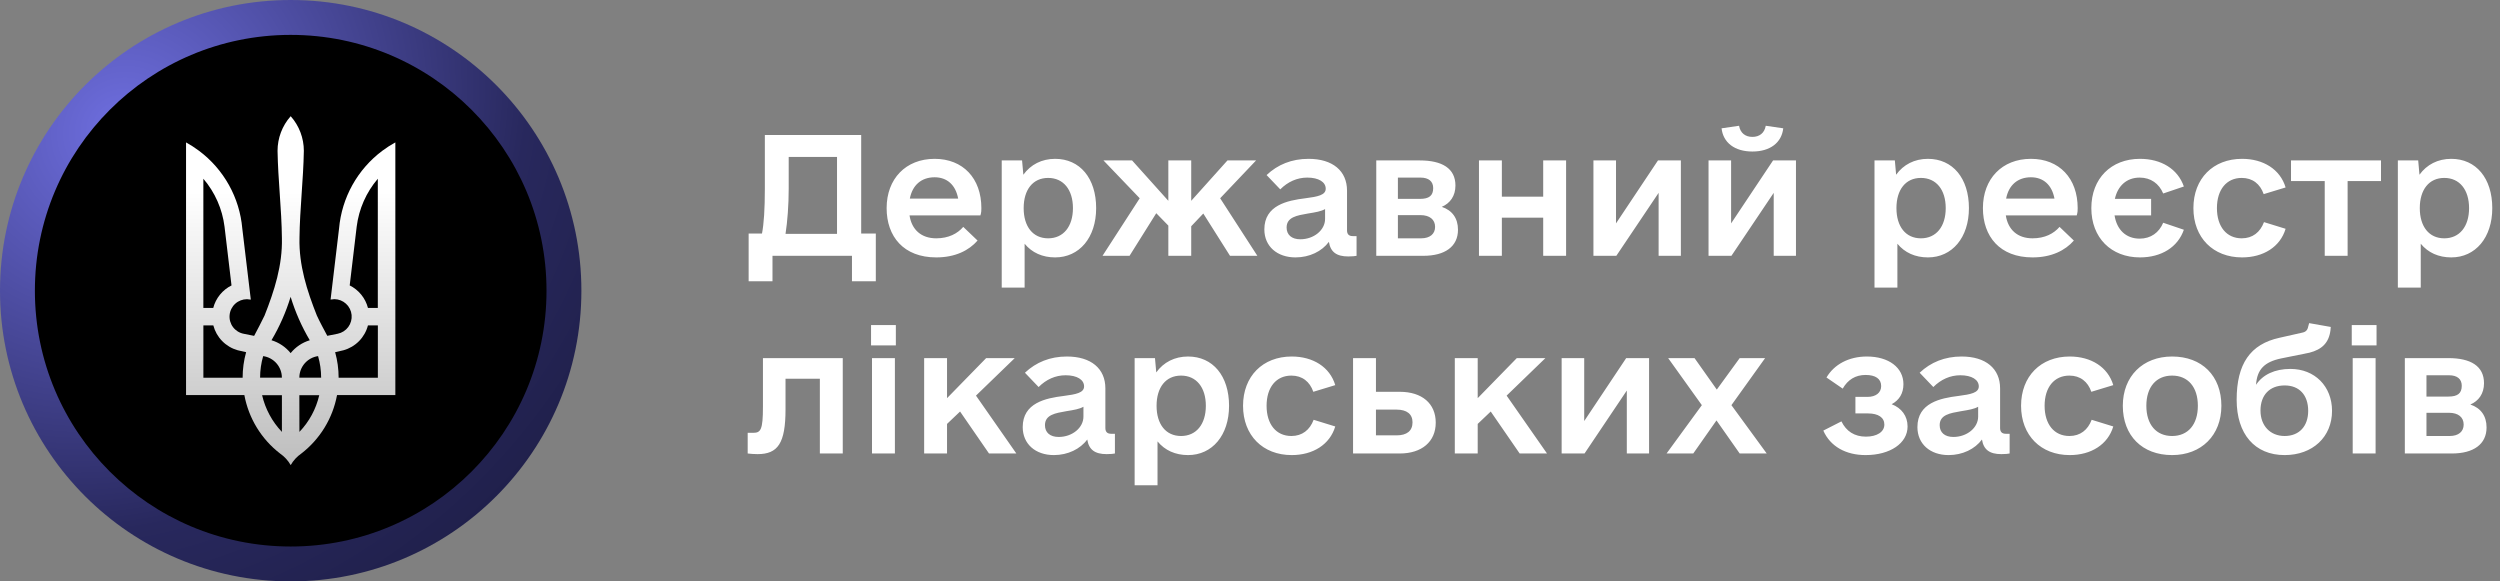
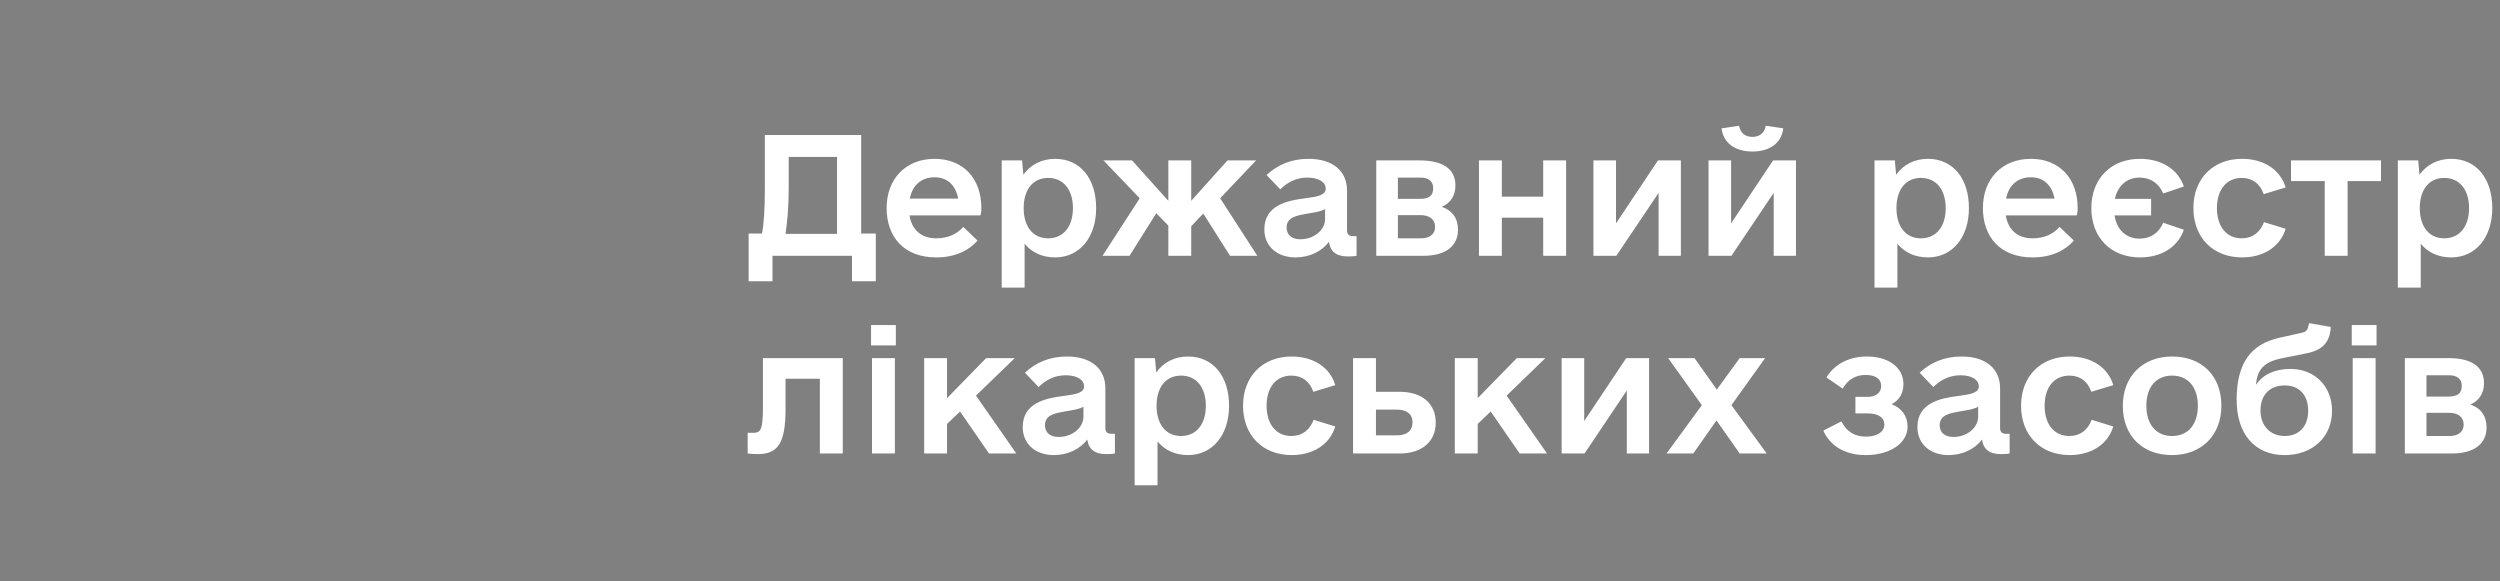
<svg xmlns="http://www.w3.org/2000/svg" width="215" height="50" viewBox="0 0 215 50" fill="none">
  <rect x="0" y="0" width="215" height="50" fill="#808080" stroke="none" />
  <path d="M74.062 20.086H75.32V24.188H73.269V22H66.434V24.188H64.383V20.086H65.531C65.695 19.238 65.777 17.98 65.777 16.23V11.609H74.062V20.086ZM67.555 20.113H71.984V13.496H67.828V16.23C67.828 17.652 67.719 19.047 67.555 20.113ZM78.219 18.527C78.41 19.758 79.231 20.496 80.516 20.496C81.582 20.496 82.348 20.086 82.84 19.512L84.07 20.688C83.332 21.535 82.156 22.137 80.516 22.137C77.699 22.137 76.25 20.332 76.25 17.898C76.25 15.383 77.891 13.66 80.379 13.66C82.812 13.66 84.398 15.328 84.398 17.898C84.398 18.09 84.398 18.254 84.316 18.527H78.219ZM80.379 15.246C79.231 15.246 78.465 15.93 78.246 17.078H82.402C82.184 15.902 81.445 15.246 80.379 15.246ZM90.742 13.66C92.875 13.66 94.269 15.328 94.269 17.898C94.269 20.441 92.82 22.137 90.742 22.137C89.648 22.137 88.746 21.727 88.117 20.961V24.734H86.148V13.797H87.898L88.008 15.027C88.637 14.152 89.594 13.66 90.742 13.66ZM90.141 20.496C91.453 20.496 92.273 19.484 92.273 17.898C92.273 16.312 91.453 15.301 90.141 15.301C88.828 15.301 88.035 16.312 88.035 17.898C88.035 19.484 88.828 20.496 90.141 20.496ZM105.781 22L103.484 18.363L102.445 19.457V22H100.477V19.402L99.438 18.336L97.141 22H94.816L98.016 17.051L94.898 13.797H97.359L100.477 17.27V13.797H102.445V17.27L105.562 13.797H108.023L104.934 17.051L108.133 22H105.781ZM116.336 20.305H116.664V22C116.527 22.027 116.309 22.055 115.953 22.055C114.941 22.055 114.422 21.672 114.285 20.797C113.684 21.617 112.617 22.137 111.414 22.137C109.828 22.137 108.734 21.18 108.734 19.73C108.734 17.652 110.703 17.242 112.262 17.051C113.328 16.914 114.012 16.777 114.012 16.23C114.012 15.656 113.41 15.273 112.426 15.273C111.551 15.273 110.758 15.629 110.102 16.285L108.926 15.055C109.883 14.152 111.086 13.66 112.535 13.66C114.613 13.66 115.844 14.699 115.844 16.395V19.812C115.844 20.141 116.008 20.305 116.336 20.305ZM111.824 20.578C113 20.578 113.957 19.785 113.957 18.828V17.98C113.629 18.172 113.164 18.254 112.48 18.363C111.551 18.527 110.648 18.664 110.648 19.566C110.648 20.195 111.086 20.578 111.824 20.578ZM123.992 17.789C124.895 18.09 125.387 18.773 125.387 19.758C125.387 21.207 124.266 22 122.406 22H118.359V13.797H122.105C124.02 13.797 125.168 14.48 125.168 15.957C125.168 16.859 124.703 17.488 123.992 17.789ZM120.219 15.273V17.105H122.105C122.898 17.105 123.254 16.832 123.254 16.176C123.254 15.602 122.871 15.273 122.16 15.273H120.219ZM122.215 20.496C122.98 20.496 123.418 20.113 123.418 19.512C123.418 18.883 122.953 18.5 122.16 18.5H120.219V20.496H122.215ZM132.715 13.797H134.684V22H132.715V18.719H129.16V22H127.191V13.797H129.16V16.914H132.715V13.797ZM142.586 13.797H144.555V22H142.641V16.586L139.004 22H137.035V13.797H138.977V19.211L142.586 13.797ZM150.707 13.031C149.176 13.031 148.191 12.266 148.055 11.035L149.559 10.816C149.668 11.445 150.105 11.773 150.707 11.773C151.309 11.773 151.746 11.445 151.855 10.816L153.359 11.035C153.223 12.266 152.238 13.031 150.707 13.031ZM152.484 13.797H154.453V22H152.539V16.586L148.902 22H146.934V13.797H148.875V19.211L152.484 13.797ZM165.801 13.66C167.934 13.66 169.328 15.328 169.328 17.898C169.328 20.441 167.879 22.137 165.801 22.137C164.707 22.137 163.805 21.727 163.176 20.961V24.734H161.207V13.797H162.957L163.066 15.027C163.695 14.152 164.652 13.66 165.801 13.66ZM165.199 20.496C166.512 20.496 167.332 19.484 167.332 17.898C167.332 16.312 166.512 15.301 165.199 15.301C163.887 15.301 163.094 16.312 163.094 17.898C163.094 19.484 163.887 20.496 165.199 20.496ZM172.5 18.527C172.691 19.758 173.512 20.496 174.797 20.496C175.863 20.496 176.629 20.086 177.121 19.512L178.352 20.688C177.613 21.535 176.438 22.137 174.797 22.137C171.98 22.137 170.531 20.332 170.531 17.898C170.531 15.383 172.172 13.66 174.66 13.66C177.094 13.66 178.68 15.328 178.68 17.898C178.68 18.09 178.68 18.254 178.598 18.527H172.5ZM174.66 15.246C173.512 15.246 172.746 15.93 172.527 17.078H176.684C176.465 15.902 175.727 15.246 174.66 15.246ZM184.012 20.523C184.969 20.523 185.68 20.004 186.035 19.156L187.812 19.758C187.293 21.262 185.871 22.137 184.039 22.137C181.551 22.137 179.855 20.441 179.855 17.898C179.855 15.355 181.551 13.66 184.039 13.66C185.871 13.66 187.293 14.535 187.812 16.039L186.035 16.641C185.68 15.793 184.969 15.273 184.012 15.273C182.891 15.273 182.125 15.984 181.879 17.105H184.996V18.527H181.852C182.043 19.758 182.836 20.523 184.012 20.523ZM192.816 22.137C190.328 22.137 188.633 20.441 188.633 17.898C188.633 15.355 190.328 13.66 192.816 13.66C194.648 13.66 196.098 14.562 196.562 16.121L194.676 16.695C194.375 15.82 193.719 15.301 192.789 15.301C191.477 15.301 190.656 16.312 190.656 17.898C190.656 19.484 191.477 20.496 192.789 20.496C193.719 20.496 194.375 19.977 194.703 19.102L196.562 19.676C196.098 21.234 194.648 22.137 192.816 22.137ZM204.766 13.797V15.574H201.895V22H199.926V15.574H197.027V13.797H204.766ZM210.809 13.66C212.941 13.66 214.336 15.328 214.336 17.898C214.336 20.441 212.887 22.137 210.809 22.137C209.715 22.137 208.812 21.727 208.184 20.961V24.734H206.215V13.797H207.965L208.074 15.027C208.703 14.152 209.66 13.66 210.809 13.66ZM210.207 20.496C211.52 20.496 212.34 19.484 212.34 17.898C212.34 16.312 211.52 15.301 210.207 15.301C208.895 15.301 208.102 16.312 208.102 17.898C208.102 19.484 208.895 20.496 210.207 20.496ZM72.477 30.797V39H70.508V32.574H67.555V35.199C67.555 38.125 66.898 39.055 65.148 39.055C64.848 39.055 64.519 39.027 64.301 39V37.223H64.766C65.422 37.223 65.613 36.977 65.613 34.98V30.797H72.477ZM74.91 29.703V27.953H77.043V29.703H74.91ZM74.992 39V30.797H76.961V39H74.992ZM85.055 39L82.566 35.391L81.445 36.457V39H79.477V30.797H81.445V34.242L84.809 30.797H87.269L83.934 34.023L87.406 39H85.055ZM95.555 37.305H95.883V39C95.746 39.027 95.527 39.055 95.172 39.055C94.16 39.055 93.641 38.672 93.504 37.797C92.902 38.617 91.836 39.137 90.633 39.137C89.047 39.137 87.953 38.18 87.953 36.73C87.953 34.652 89.922 34.242 91.481 34.051C92.547 33.914 93.231 33.777 93.231 33.23C93.231 32.656 92.629 32.273 91.644 32.273C90.769 32.273 89.977 32.629 89.32 33.285L88.144 32.055C89.102 31.152 90.305 30.66 91.754 30.66C93.832 30.66 95.062 31.699 95.062 33.395V36.812C95.062 37.141 95.227 37.305 95.555 37.305ZM91.043 37.578C92.219 37.578 93.176 36.785 93.176 35.828V34.98C92.848 35.172 92.383 35.254 91.699 35.363C90.769 35.527 89.867 35.664 89.867 36.566C89.867 37.195 90.305 37.578 91.043 37.578ZM102.172 30.66C104.305 30.66 105.699 32.328 105.699 34.898C105.699 37.441 104.25 39.137 102.172 39.137C101.078 39.137 100.176 38.727 99.547 37.961V41.734H97.578V30.797H99.328L99.438 32.027C100.066 31.152 101.023 30.66 102.172 30.66ZM101.57 37.496C102.883 37.496 103.703 36.484 103.703 34.898C103.703 33.312 102.883 32.301 101.57 32.301C100.258 32.301 99.465 33.312 99.465 34.898C99.465 36.484 100.258 37.496 101.57 37.496ZM111.086 39.137C108.598 39.137 106.902 37.441 106.902 34.898C106.902 32.355 108.598 30.66 111.086 30.66C112.918 30.66 114.367 31.562 114.832 33.121L112.945 33.695C112.645 32.82 111.988 32.301 111.059 32.301C109.746 32.301 108.926 33.312 108.926 34.898C108.926 36.484 109.746 37.496 111.059 37.496C111.988 37.496 112.645 36.977 112.973 36.102L114.832 36.676C114.367 38.234 112.918 39.137 111.086 39.137ZM120.383 33.695C122.297 33.695 123.473 34.707 123.473 36.348C123.473 37.988 122.27 39 120.383 39H116.363V30.797H118.332V33.695H120.383ZM120.109 37.441C120.984 37.441 121.477 37.059 121.477 36.32C121.477 35.609 120.984 35.227 120.109 35.227H118.332V37.441H120.109ZM130.691 39L128.203 35.391L127.082 36.457V39H125.113V30.797H127.082V34.242L130.445 30.797H132.906L129.57 34.023L133.043 39H130.691ZM139.852 30.797H141.82V39H139.906V33.586L136.27 39H134.301V30.797H136.242V36.211L139.852 30.797ZM151.938 39H149.613L147.617 36.156L145.621 39H143.324L146.359 34.844L143.461 30.797H145.73L147.645 33.504L149.613 30.797H151.801L148.902 34.844L151.938 39ZM162.684 34.762C163.531 35.09 164.051 35.773 164.051 36.676C164.051 38.125 162.547 39.137 160.441 39.137C158.746 39.137 157.406 38.398 156.805 37.031L158.363 36.238C158.773 37.086 159.484 37.551 160.469 37.551C161.426 37.551 162.055 37.141 162.055 36.512C162.055 35.91 161.535 35.555 160.66 35.555H159.566V34.133H160.605C161.316 34.133 161.781 33.777 161.781 33.203C161.781 32.574 161.289 32.246 160.441 32.246C159.566 32.246 158.91 32.656 158.473 33.422L157.078 32.465C157.734 31.344 158.992 30.66 160.551 30.66C162.438 30.66 163.695 31.617 163.695 33.039C163.695 33.832 163.34 34.406 162.684 34.762ZM172.5 37.305H172.828V39C172.691 39.027 172.473 39.055 172.117 39.055C171.105 39.055 170.586 38.672 170.449 37.797C169.848 38.617 168.781 39.137 167.578 39.137C165.992 39.137 164.898 38.18 164.898 36.73C164.898 34.652 166.867 34.242 168.426 34.051C169.492 33.914 170.176 33.777 170.176 33.23C170.176 32.656 169.574 32.273 168.59 32.273C167.715 32.273 166.922 32.629 166.266 33.285L165.09 32.055C166.047 31.152 167.25 30.66 168.699 30.66C170.777 30.66 172.008 31.699 172.008 33.395V36.812C172.008 37.141 172.172 37.305 172.5 37.305ZM167.988 37.578C169.164 37.578 170.121 36.785 170.121 35.828V34.98C169.793 35.172 169.328 35.254 168.645 35.363C167.715 35.527 166.812 35.664 166.812 36.566C166.812 37.195 167.25 37.578 167.988 37.578ZM177.996 39.137C175.508 39.137 173.812 37.441 173.812 34.898C173.812 32.355 175.508 30.66 177.996 30.66C179.828 30.66 181.277 31.562 181.742 33.121L179.855 33.695C179.555 32.82 178.898 32.301 177.969 32.301C176.656 32.301 175.836 33.312 175.836 34.898C175.836 36.484 176.656 37.496 177.969 37.496C178.898 37.496 179.555 36.977 179.883 36.102L181.742 36.676C181.277 38.234 179.828 39.137 177.996 39.137ZM186.801 39.137C184.23 39.137 182.562 37.469 182.562 34.898C182.562 32.355 184.285 30.66 186.801 30.66C189.371 30.66 191.039 32.328 191.039 34.898C191.039 37.441 189.316 39.137 186.801 39.137ZM186.801 37.496C188.168 37.496 189.016 36.512 189.016 34.898C189.016 33.285 188.168 32.301 186.801 32.301C185.434 32.301 184.586 33.285 184.586 34.898C184.586 36.512 185.434 37.496 186.801 37.496ZM196.973 31.727C199.078 31.727 200.555 33.23 200.555 35.336C200.555 37.578 198.887 39.137 196.48 39.137C193.91 39.137 192.352 37.332 192.352 34.379C192.352 31.289 193.527 29.594 196.043 29.047L197.984 28.609C198.285 28.555 198.449 28.391 198.504 28.09L198.586 27.789L200.445 28.117L200.418 28.418C200.281 29.484 199.68 30.059 198.613 30.332L196.18 30.824C194.73 31.125 194.102 31.781 194.02 33.094C194.594 32.219 195.633 31.727 196.973 31.727ZM196.48 37.496C197.738 37.496 198.504 36.648 198.504 35.336C198.504 33.969 197.738 33.148 196.48 33.148C195.195 33.148 194.402 33.969 194.402 35.309C194.402 36.621 195.25 37.496 196.48 37.496ZM202.25 29.703V27.953H204.383V29.703H202.25ZM202.332 39V30.797H204.301V39H202.332ZM212.449 34.789C213.352 35.09 213.844 35.773 213.844 36.758C213.844 38.207 212.723 39 210.863 39H206.816V30.797H210.562C212.477 30.797 213.625 31.48 213.625 32.957C213.625 33.859 213.16 34.488 212.449 34.789ZM208.676 32.273V34.105H210.562C211.355 34.105 211.711 33.832 211.711 33.176C211.711 32.602 211.328 32.273 210.617 32.273H208.676ZM210.672 37.496C211.438 37.496 211.875 37.113 211.875 36.512C211.875 35.883 211.41 35.5 210.617 35.5H208.676V37.496H210.672Z" fill="white" />
-   <circle cx="25" cy="25" r="25" fill="url(#paint0_radial_3879_11561)" />
-   <circle cx="25" cy="25" r="22" fill="black" />
-   <path d="M24.994 10C24.269 10.82 23.869 11.878 23.869 12.973C23.911 15.473 24.217 17.973 24.244 20.473C24.3 22.806 23.6 24.996 22.75 27.14C22.467 27.729 22.161 28.306 21.855 28.885L20.955 28.704C20.589 28.634 20.262 28.429 20.038 28.13C19.814 27.831 19.71 27.459 19.746 27.088C19.782 26.716 19.955 26.371 20.231 26.12C20.507 25.87 20.867 25.731 21.241 25.731L21.57 25.767L20.836 19.642C20.721 18.332 20.33 17.061 19.691 15.913C19.051 14.764 18.177 13.763 17.125 12.975C16.767 12.707 16.391 12.463 16 12.246V33.977H21.015C21.385 35.974 22.478 37.764 24.086 39.004C24.462 39.263 24.775 39.603 25 40C25.225 39.603 25.538 39.263 25.914 39.004C27.521 37.764 28.614 35.974 28.985 33.977H34V12.246C33.608 12.462 33.23 12.705 32.871 12.973C31.82 13.762 30.946 14.763 30.306 15.911C29.667 17.06 29.276 18.33 29.16 19.64L28.43 25.762L28.759 25.727C29.13 25.731 29.486 25.872 29.758 26.123C30.031 26.373 30.202 26.716 30.238 27.084C30.273 27.453 30.171 27.822 29.952 28.12C29.732 28.419 29.41 28.625 29.047 28.7L28.147 28.881C27.839 28.304 27.522 27.725 27.25 27.135C26.4 24.998 25.7 22.808 25.756 20.469C25.783 17.969 26.089 15.469 26.131 12.969C26.13 11.875 25.73 10.819 25.006 10H24.994ZM17.495 15.379C18.491 16.545 19.121 17.977 19.31 19.498L19.91 24.548C19.525 24.739 19.185 25.011 18.915 25.344C18.644 25.678 18.447 26.065 18.339 26.481H17.489V15.379H17.495ZM32.492 15.379V26.481H31.644C31.536 26.065 31.34 25.677 31.069 25.343C30.798 25.009 30.459 24.737 30.074 24.546L30.674 19.498C30.863 17.977 31.494 16.544 32.488 15.377L32.492 15.379ZM24.994 25.527C25.393 26.833 25.946 28.087 26.641 29.262C25.993 29.457 25.419 29.843 24.994 30.369C24.569 29.843 23.995 29.457 23.348 29.26C24.044 28.086 24.596 26.833 24.994 25.527ZM17.495 27.983H18.345C18.478 28.492 18.741 28.958 19.11 29.333C19.478 29.709 19.938 29.981 20.445 30.123L21.166 30.288C20.966 31.003 20.866 31.743 20.866 32.485H17.491V27.985L17.495 27.983ZM31.646 27.983H32.496V32.485H29.122C29.122 31.743 29.021 31.003 28.822 30.288L29.538 30.123C30.046 29.982 30.508 29.711 30.878 29.335C31.247 28.96 31.512 28.493 31.644 27.983H31.646ZM22.632 30.625C23.078 30.689 23.486 30.911 23.782 31.251C24.078 31.591 24.241 32.026 24.242 32.477H22.367C22.369 31.85 22.458 31.227 22.632 30.625ZM27.354 30.625C27.528 31.227 27.617 31.85 27.618 32.477H25.744C25.745 32.026 25.908 31.591 26.203 31.251C26.499 30.911 26.907 30.689 27.354 30.625ZM22.54 33.985H24.244V37.144C23.404 36.262 22.816 35.172 22.54 33.985ZM25.744 33.985H27.456C27.181 35.172 26.592 36.264 25.75 37.144L25.744 33.985Z" fill="url(#paint1_linear_3879_11561)" />
  <defs>
    <radialGradient id="paint0_radial_3879_11561" cx="0" cy="0" r="1" gradientUnits="userSpaceOnUse" gradientTransform="translate(10.325 10.926) rotate(46.363) scale(47.209 53.523)">
      <stop stop-color="#6E6EDF" />
      <stop offset="0.695" stop-color="#28285D" />
      <stop offset="1" stop-color="#1F1F49" />
    </radialGradient>
    <linearGradient id="paint1_linear_3879_11561" x1="25" y1="16.5" x2="25" y2="43" gradientUnits="userSpaceOnUse">
      <stop stop-color="white" />
      <stop offset="1" stop-color="white" stop-opacity="0.71" />
    </linearGradient>
  </defs>
</svg>